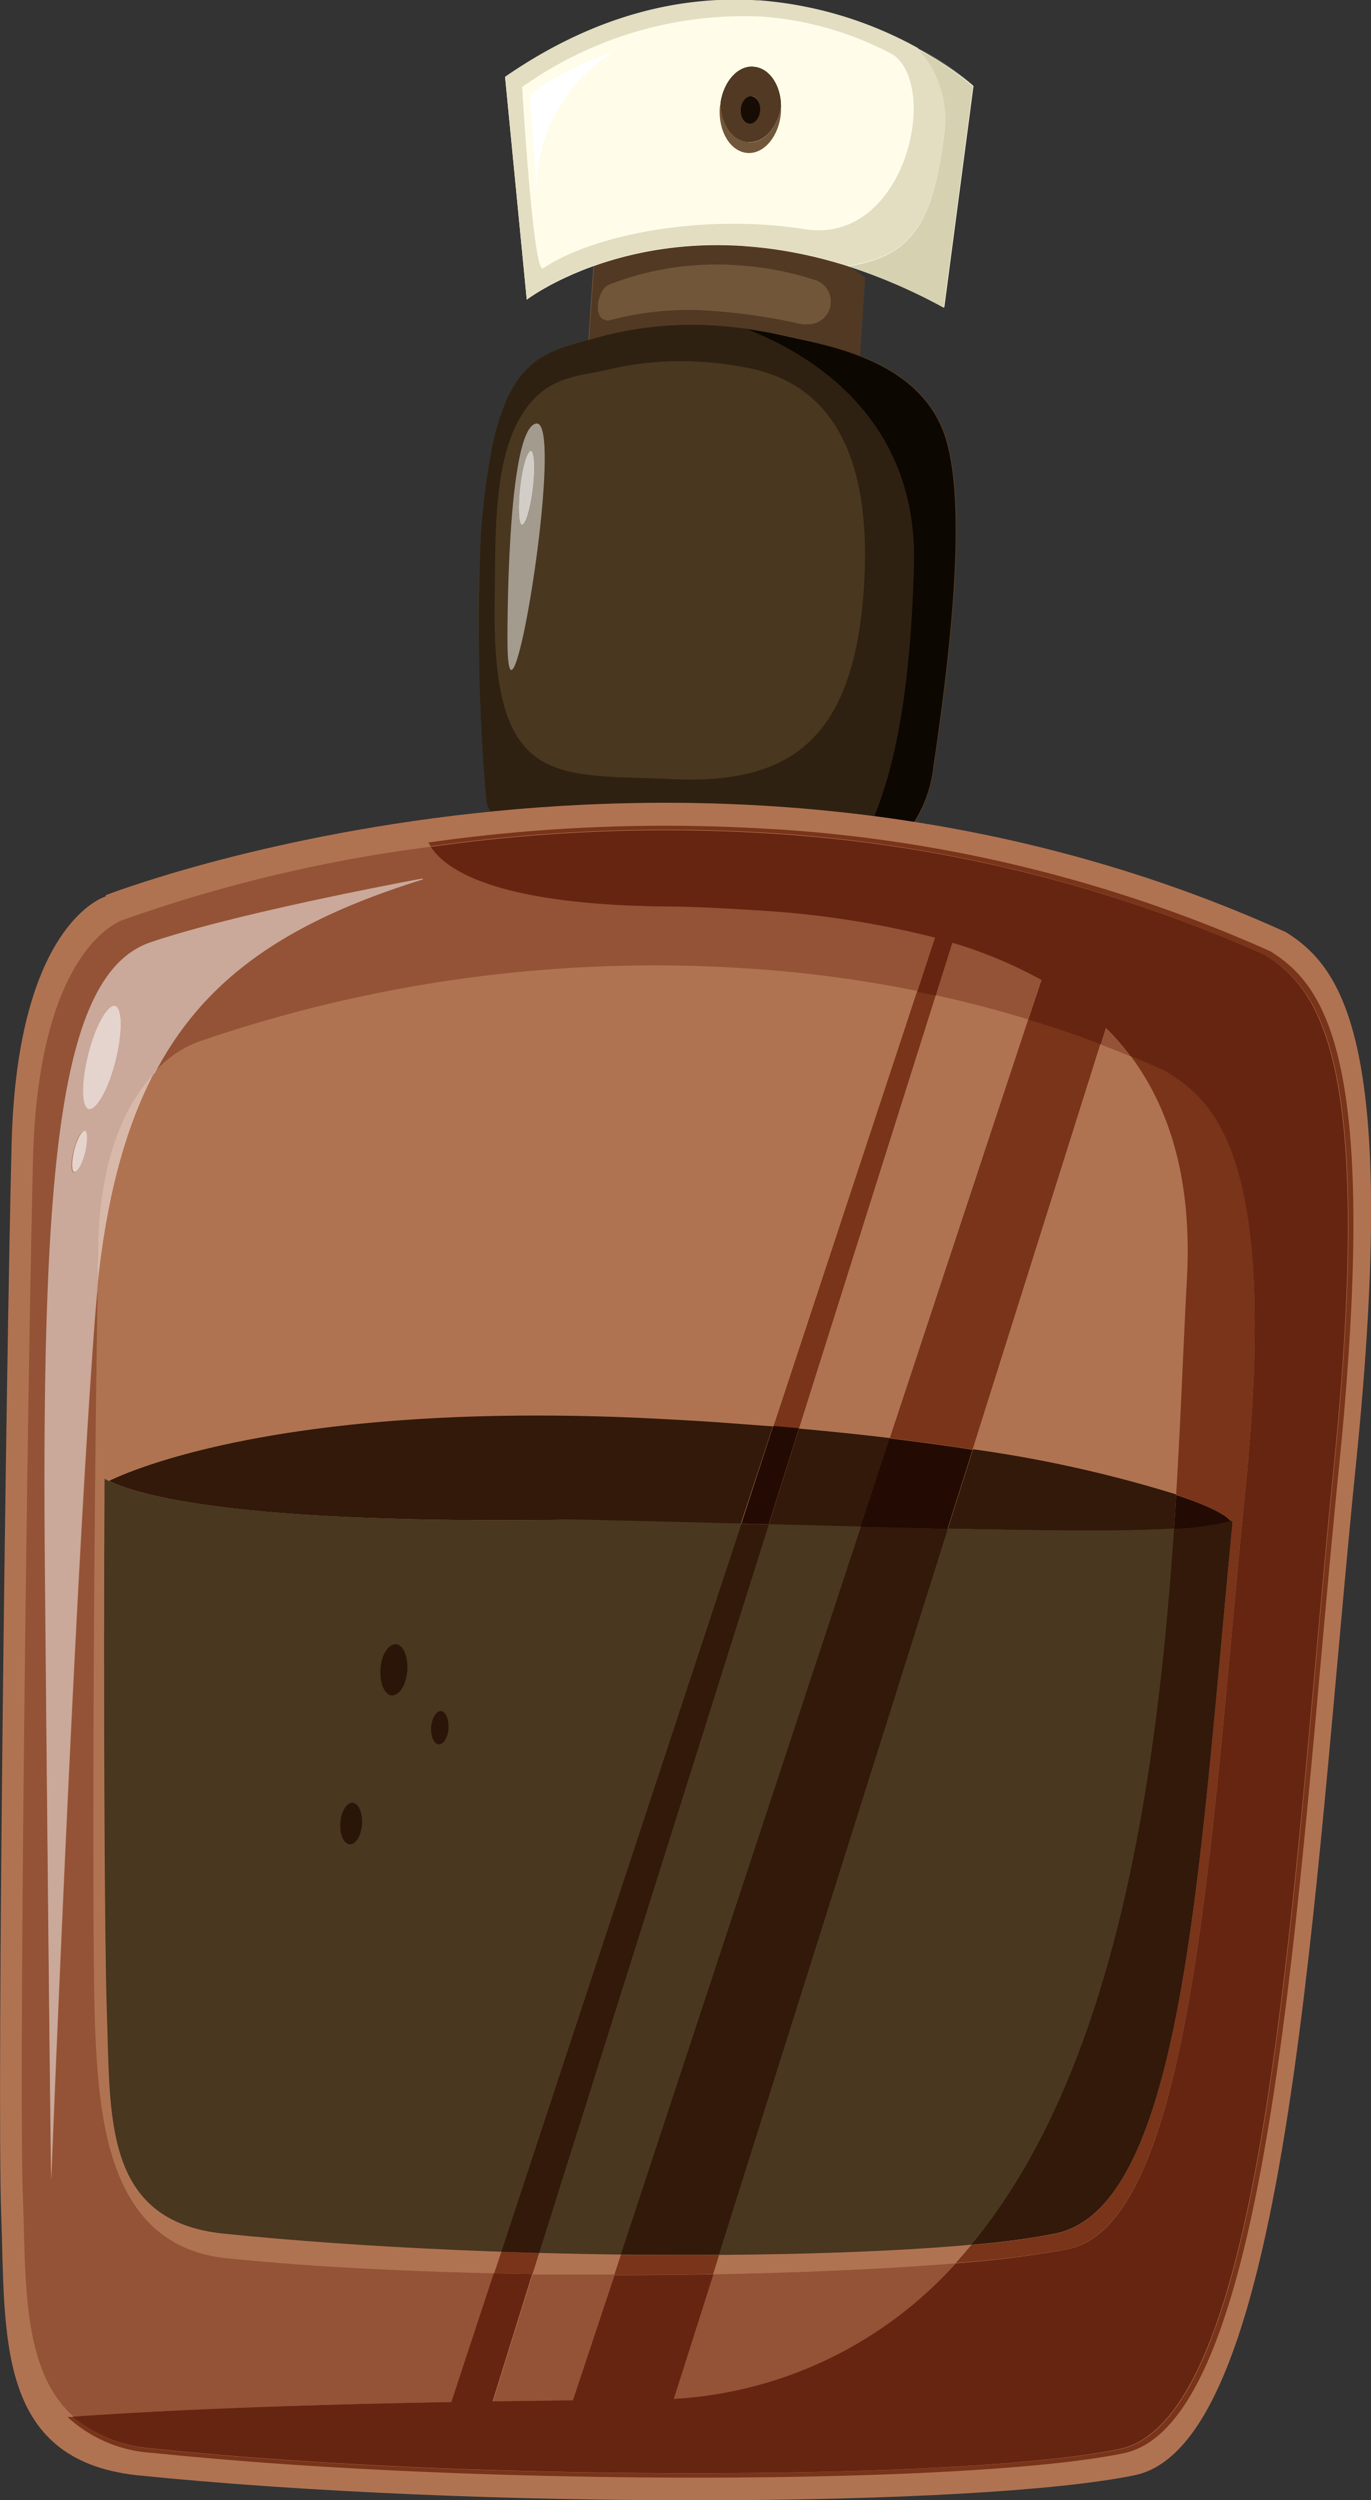
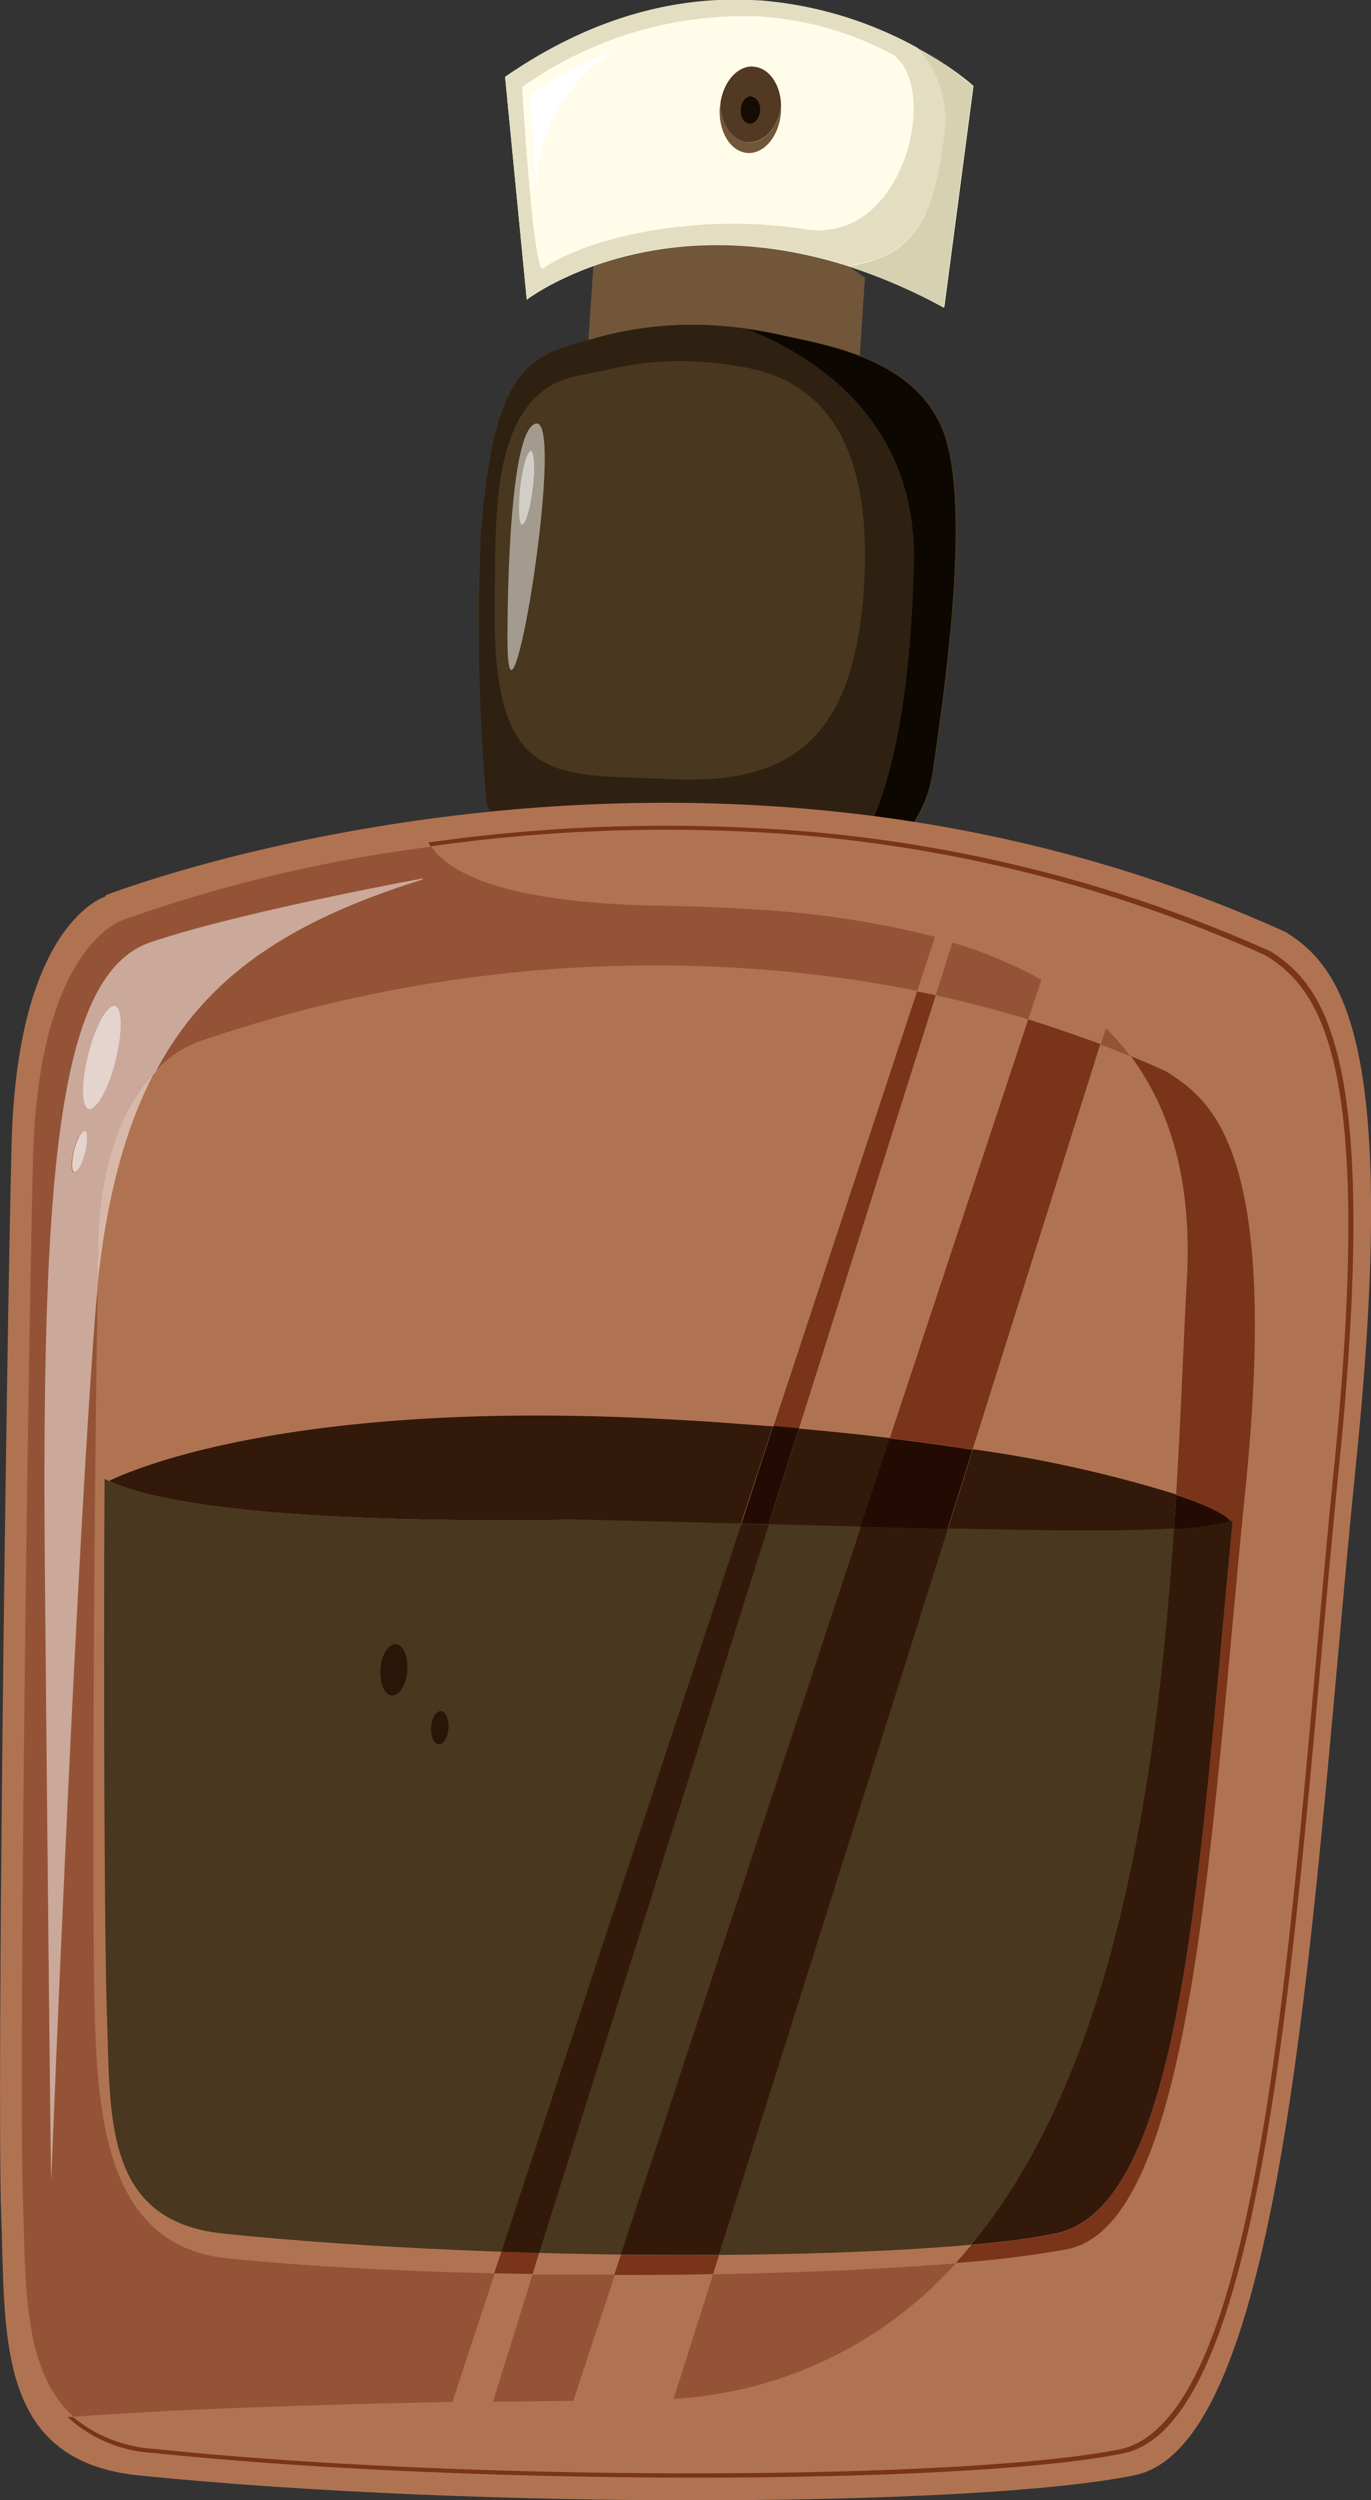
<svg xmlns="http://www.w3.org/2000/svg" id="Layer_1" data-name="Layer 1" viewBox="0 0 103.85 189.27">
  <rect x="0" y="0" width="103.85" height="189.27" fill="#333333" stroke="none" />
  <defs>
    <style>.cls-1{fill:#715639;}.cls-2{fill:#513923;}.cls-3{fill:#49371f;}.cls-4{fill:#2f2111;}.cls-5{fill:#0d0702;}.cls-6{fill:#fffcea;}.cls-7{fill:#b07352;}.cls-8{fill:#945336;}.cls-9{fill:#170c04;}.cls-10{fill:#32190a;}.cls-11{fill:#2a1508;}.cls-12{fill:#d8b9a9;}.cls-13{fill:#caa99b;}.cls-14{fill:#e5d4cd;}.cls-15{fill:#a49b8f;}.cls-16{fill:#d2cdc7;}.cls-17{fill:#e3dec1;}.cls-18{fill:#f1f0e8;}.cls-19{fill:#6b5134;}.cls-20{fill:#4c3520;}.cls-21{fill:#d6d1b0;}.cls-22{fill:#fff;}.cls-23{fill:#79341a;}.cls-24{fill:#662511;}.cls-25{fill:#230b03;}</style>
  </defs>
  <path class="cls-1" d="M185.09,273.63l.46-6.87s11.47-6,20.57.93l-.53,7.9-20.5-2Z" transform="translate(-140.6 -246.66)" />
-   <path class="cls-2" d="M186.5,270.88c-1-.06-.66-2.29.21-2.66a22.29,22.29,0,0,1,9.88-1.47,23.38,23.38,0,0,1,5.87,1.15,1.72,1.72,0,0,1-.75,3.31,2.39,2.39,0,0,1-.36,0,44.59,44.59,0,0,0-6.62-1,23.26,23.26,0,0,0-8,.71.53.53,0,0,1-.21,0ZM197,265.29a28.08,28.08,0,0,0-11.4,1.52l-.38,5.59.62-.17a26.71,26.71,0,0,1,9.14-.91,33.3,33.3,0,0,1,5,.74h0a39.7,39.7,0,0,1,5.76,1.54l.39-5.91h0c-.4-.31-.81-.59-1.22-.85l-.09,0h0a33.31,33.31,0,0,0-7.88-1.52Z" transform="translate(-140.6 -246.66)" />
  <path class="cls-3" d="M178.89,277.11a19.18,19.18,0,0,0-1.15,4.14c-1.48,8.2-.82,17.74-.32,25.86.19,3,7.93,4.37,9.06,4.64a43.32,43.32,0,0,0,18.35.14c2.37-.43,5.73-1.53,6.54-7.15.93-6.43,2.91-20.24.67-25.62s-8.71-6.31-12.07-7.06a28.63,28.63,0,0,0-14.18.17c-2.87.81-5.3,1.15-6.9,4.88Z" transform="translate(-140.6 -246.66)" />
  <path class="cls-4" d="M186.48,305.44c-5.61-.38-8.6-2-8.41-13.3.08-4.71-.16-10.52,2.06-14.08l.07-.11c1.84-2.87,4.24-2.78,6.38-3.29a23.69,23.69,0,0,1,7.23-.6,26.14,26.14,0,0,1,3.37.44c5.34,1,9.63,5.23,8.85,16.76-.79,11.68-5.84,14.79-14.6,14.38-1.83-.09-3.48-.1-5-.2Zm8.45-34.12a26.71,26.71,0,0,0-9.14.91c-2.87.81-5.3,1.15-6.9,4.88a19.18,19.18,0,0,0-1.15,4.14,54.28,54.28,0,0,0-.73,6.11,157.11,157.11,0,0,0,.41,19.75,2,2,0,0,0,.35,1,130.75,130.75,0,0,1,21.63-.39c2.45.17,4.93.41,7.46.74,1.78-4.44,2.74-10.62,3-19,.31-11.06-7.71-15.94-12.7-17.89,1,.13,1.89.29,2.84.5a33.3,33.3,0,0,0-5-.74Z" transform="translate(-140.6 -246.66)" />
  <path class="cls-3" d="M211.37,304.74a9.72,9.72,0,0,1-1.46,4.15h0a9.72,9.72,0,0,0,1.46-4.15Z" transform="translate(-140.6 -246.66)" />
  <path class="cls-5" d="M197.13,271.56c5,1.95,13,6.83,12.7,17.89-.23,8.38-1.19,14.56-3,19,1,.13,2,.28,3,.44a9.72,9.72,0,0,0,1.46-4.15h0c.47-3.21,1.19-8.25,1.52-13.17s.27-9.76-.85-12.45c-2.19-5.28-8.71-6.31-12.07-7.06h0c-.95-.21-1.89-.37-2.84-.5Z" transform="translate(-140.6 -246.66)" />
  <path class="cls-6" d="M180.5,269.35s12.59-9.68,31.63.58l2.21-16.76s-15.91-14.19-35.48-.67l1.64,16.85Z" transform="translate(-140.6 -246.66)" />
  <path class="cls-7" d="M148.61,314.43s44.66-17.47,89.4,2.8c4.31,2.71,8.53,8.4,5.31,40.17s-5,74.21-16.77,76.64-49.7,2.63-75.59,0c-10.69-1.18-9.94-10.56-10.27-19.79s.37-64.17.79-81,7.13-18.73,7.13-18.73Z" transform="translate(-140.6 -246.66)" />
  <path class="cls-8" d="M187.13,418.85c-2,0-4.12,0-6.19,0l-3,9.64,6.09-.08,3.14-9.52ZM213,418c-5.07.41-11.48.71-18.38.83l-3,9.43A31.13,31.13,0,0,0,213,418Zm11.37-93.5-.39,1.24c.75.28,1.5.58,2.25.89a18.92,18.92,0,0,0-1.86-2.13ZM212.74,318l-1.26,4c2.31.51,4.66,1.12,7,1.83l1-3a33.49,33.49,0,0,0-6.75-2.82Zm-39.51-7.24A112,112,0,0,0,150,316.27s-6.49,1.79-6.9,18.13-1.09,69.53-.77,78.47c.24,6.57-.09,13.23,3.85,16.74,5.38-.39,14.34-.85,28.69-1.11l3.21-9.74c-4.7-.11-9.35-.3-13.69-.59-2.35-.16-4.61-.35-6.75-.57-8.71-1-9.56-10.18-9.84-17.64-.26-6.89-.09-39.9.2-55.63-.07.66-.12,1.33-.18,2-1.59,20.95-3.32,65.36-3.32,65.36s-.24-15.21-.47-46.28,1.24-45.13,8-47.43,20.6-4.83,20.6-4.83h0c-9.58,3-16.24,7-20.29,14.64a8.33,8.33,0,0,1,3.68-2.4,106.21,106.21,0,0,1,41.4-5.4,95.43,95.43,0,0,1,12.66,1.69l1.35-4.1a71.08,71.08,0,0,0-13.61-2.07c-2.43-.16-4.88-.25-7.33-.29-1.41,0-2.71-.08-3.91-.16-9-.61-12.23-2.67-13.34-4.35Z" transform="translate(-140.6 -246.66)" />
  <path class="cls-1" d="M197.28,257.42c-1.19-.07-2.07-1.39-2.1-3,0,.13-.05.26-.06.4-.12,1.8.82,3.33,2.1,3.42s2.42-1.31,2.54-3.11c0-.14,0-.27,0-.4-.25,1.6-1.3,2.78-2.48,2.7Z" transform="translate(-140.6 -246.66)" />
  <path class="cls-1" d="M197.28,257.42c1.18.08,2.23-1.1,2.48-2.7,0-1.62-.91-2.94-2.1-3s-2.23,1.11-2.48,2.71c0,1.62.91,2.94,2.1,3Z" transform="translate(-140.6 -246.66)" />
  <path class="cls-2" d="M197.37,256c-.4,0-.7-.52-.66-1.09s.4-1,.8-1,.7.51.67,1.08-.4,1-.81,1Zm.29-4.3c-1.18-.08-2.23,1.11-2.48,2.71,0,1.62.91,2.94,2.1,3s2.23-1.1,2.48-2.7c0-1.62-.91-2.94-2.1-3Z" transform="translate(-140.6 -246.66)" />
  <path class="cls-9" d="M197.51,253.93c-.4,0-.76.42-.8,1s.26,1.06.66,1.09.77-.42.81-1-.26-1-.67-1.08Z" transform="translate(-140.6 -246.66)" />
  <path class="cls-10" d="M214.3,356.39l-1.9,6c8.2.18,13.58.22,17.13,0,.06-.87.11-1.74.16-2.6a96.84,96.84,0,0,0-15.39-3.42Zm-13.18-1.58-2.29,7.27,7,.17,2.22-6.72q-3.24-.39-6.91-.72Zm-6-.47c-1.48-.1-3-.19-4.58-.27-28.21-1.47-40.24,4-41.68,4.7,1.62.78,5.49,1.92,14.61,2.54,5,.33,11.48.51,20,.4l13.24.32,2.43-7.39-4.05-.3Z" transform="translate(-140.6 -246.66)" />
  <path class="cls-3" d="M183.52,361.71c-25.35.33-32.79-1.91-35-3.1-.09,16.14,0,35,.17,40.29.29,7.85-.35,15.84,8.74,16.84,22,2.27,53.05,2.07,63.06,0,9.74-2,10.87-27.68,13.44-54-4.44,1.33-16.35.72-50.46-.07Z" transform="translate(-140.6 -246.66)" />
  <path class="cls-11" d="M170.57,371.13c-.56,0-1.08.8-1.15,1.88s.32,2,.88,2,1.07-.8,1.15-1.88-.33-2-.88-2Z" transform="translate(-140.6 -246.66)" />
  <path class="cls-11" d="M174,376.19c-.36,0-.69.52-.74,1.22s.21,1.28.57,1.3.7-.52.74-1.21-.21-1.28-.57-1.31Z" transform="translate(-140.6 -246.66)" />
-   <path class="cls-11" d="M167.3,383.13c-.45,0-.86.65-.92,1.52s.26,1.6.71,1.63.87-.65.93-1.52-.26-1.6-.72-1.63Z" transform="translate(-140.6 -246.66)" />
  <path class="cls-12" d="M152.33,327.81c-2,2.11-4.13,6-4.31,13,0,1-.05,2.2-.07,3.48.69-6.93,2.14-12.28,4.38-16.52Z" transform="translate(-140.6 -246.66)" />
  <path class="cls-13" d="M146.21,335.41a.1.1,0,0,1-.08,0c-.19-.18-.15-1,.1-1.85s.52-1.24.72-1.23a.09.09,0,0,1,.08,0c.19.18.15,1-.1,1.85s-.52,1.24-.72,1.23Zm1.17-4.77a.26.26,0,0,1-.19-.09c-.49-.45-.37-2.54.25-4.66.55-1.86,1.31-3.13,1.82-3.1a.37.37,0,0,1,.19.09c.48.46.37,2.55-.25,4.67-.55,1.86-1.32,3.13-1.82,3.09Zm25.24-17.47S158.81,315.69,152,318s-8.28,16.35-8,47.43.47,46.28.47,46.28,1.73-44.41,3.32-65.36c.06-.69.11-1.36.18-2,0-1.28.05-2.45.07-3.48.18-7.05,2.3-10.93,4.31-13,4-7.63,10.71-11.64,20.29-14.64Z" transform="translate(-140.6 -246.66)" />
  <path class="cls-14" d="M149.26,322.79c-.51,0-1.27,1.24-1.82,3.1-.62,2.12-.74,4.21-.25,4.66a.26.26,0,0,0,.19.09c.5,0,1.27-1.23,1.82-3.09.62-2.12.73-4.21.25-4.67a.37.37,0,0,0-.19-.09Z" transform="translate(-140.6 -246.66)" />
  <path class="cls-14" d="M147,332.29c-.2,0-.5.49-.72,1.23s-.29,1.67-.1,1.85a.1.1,0,0,0,.08,0c.2,0,.5-.49.72-1.23s.29-1.67.1-1.85a.09.09,0,0,0-.08,0Z" transform="translate(-140.6 -246.66)" />
  <path class="cls-15" d="M180.15,286.4h0c-.27-.08-.33-1.4-.13-2.95s.54-2.69.81-2.67h0c.26.08.32,1.39.13,2.94s-.55,2.7-.82,2.68Zm1.13-7.68s0,0-.06,0c-2.27.36-2.18,16.42-2.18,16.42,0,1.56.12,2.23.29,2.24.48,0,1.41-4.6,2-9.26s.84-9.34-.05-9.4Z" transform="translate(-140.6 -246.66)" />
  <path class="cls-16" d="M180.82,280.78c-.27,0-.63,1.16-.81,2.67s-.14,2.87.13,2.95h0c.27,0,.63-1.16.82-2.68s.13-2.86-.13-2.94Z" transform="translate(-140.6 -246.66)" />
  <path class="cls-17" d="M211.85,269.78h0Zm2.49-16.61-2.21,16.76-.26-.14.26.14,2.21-16.76ZM181.7,267c-.74,0-1.55-13.75-1.55-13.75a29,29,0,0,1,18.06-5.34,24.79,24.79,0,0,1,10.09,2.92c3.41,2.58.89,13.72-6.1,13.25a4.39,4.39,0,0,1-.61-.07q-1.47-.23-3-.33c-6.62-.45-13.45,1-16.88,3.31Zm16.36-20.31c-5.54-.37-12.13.9-19.2,5.78l1.64,16.85s6.19-4.76,16.45-4.06a33.31,33.31,0,0,1,7.88,1.52c5.1-.76,6.46-3.59,7.29-10a7.94,7.94,0,0,0-2-6.49,24.78,24.78,0,0,1,4.22,2.84,29.47,29.47,0,0,0-16.28-6.45Z" transform="translate(-140.6 -246.66)" />
  <path class="cls-18" d="M211.87,269.79Zm-7-3,0,0a41.84,41.84,0,0,1,6.95,2.94,42.55,42.55,0,0,0-7-3Zm9.46-13.65Z" transform="translate(-140.6 -246.66)" />
  <path class="cls-19" d="M204.88,266.82l0,0h0l0,0Z" transform="translate(-140.6 -246.66)" />
  <path class="cls-20" d="M204.83,266.81h0l.09,0,0,0Z" transform="translate(-140.6 -246.66)" />
  <path class="cls-21" d="M210.12,250.33a7.94,7.94,0,0,1,2,6.49c-.83,6.4-2.19,9.23-7.29,10a42.19,42.19,0,0,1,7,3h0l.26.14,2.21-16.76h0a24.78,24.78,0,0,0-4.22-2.84Z" transform="translate(-140.6 -246.66)" />
  <path class="cls-22" d="M181.26,261.29l-.52-7.39s1.79-1.73,6.44-3.37A12.22,12.22,0,0,0,181.26,261.29Z" transform="translate(-140.6 -246.66)" />
  <path class="cls-23" d="M181.44,417.21l-2.86-.09-.55,1.64,2.91.05.5-1.6Zm13.62.15c-2.41,0-4.9,0-7.43,0l-.5,1.52c2.53,0,5,0,7.49-.07l.44-1.42Zm31.17-90.78c3,4,4.67,9.47,4.28,16.84-.26,4.67-.45,10.3-.82,16.39,2.45.83,3.81,1.55,4.14,2l.15-.05h0c-2.57,26.28-3.7,52-13.44,54a57.12,57.12,0,0,1-6.36.85c-.39.46-.78.92-1.18,1.36a78.92,78.92,0,0,0,8.49-1.05c9.59-2,10.84-31.86,13.45-57.54s-2.55-29.45-6.06-31.64c-.88-.4-1.77-.78-2.65-1.14Zm-7.74-2.76L208,355.53q3.36.41,6.27.86l9.68-30.7q-2.76-1-5.49-1.87Zm-8.42-2.12-10.88,32.94,1.93.17L211.48,322l-1.41-.29ZM199.3,309.44a127.51,127.51,0,0,0-26.25,1,3.31,3.31,0,0,0,.18.29,127.13,127.13,0,0,1,25.89-1A107.79,107.79,0,0,1,236.5,319c4.17,2.62,8.25,8.13,5.14,38.88s-4.84,71.84-16.23,74.2c-9.88,2-38.82,2.45-62.68.85-3.65-.25-7.18-.54-10.5-.89a10.57,10.57,0,0,1-6.1-2.41l-.42,0a10.4,10.4,0,0,0,6.43,2.72c3.35.34,6.9.64,10.56.89,24,1.61,53.09,1.19,63-.86,11.45-2.36,13.19-43.68,16.32-74.6s-1-36.45-5.16-39.09a108.32,108.32,0,0,0-37.58-9.26Z" transform="translate(-140.6 -246.66)" />
-   <path class="cls-24" d="M199.12,309.77a127.13,127.13,0,0,0-25.89,1c1.11,1.68,4.35,3.74,13.34,4.35,1.2.08,2.5.13,3.91.16,2.45,0,4.9.13,7.33.29a71.08,71.08,0,0,1,13.61,2.07l-1.35,4.1,1.41.29,1.26-4a33.49,33.49,0,0,1,6.75,2.82l-1,3q2.73.84,5.49,1.87l.39-1.24a18.92,18.92,0,0,1,1.86,2.13c.88.36,1.77.74,2.65,1.14,3.51,2.19,8.66,6,6.06,31.64s-3.86,55.58-13.45,57.54A78.92,78.92,0,0,1,213,418a31.13,31.13,0,0,1-21.36,10.26l3-9.43c-2.45.05-5,.07-7.49.07L184,428.37l-6.09.08,3-9.64-2.91-.05-3.21,9.74c-14.35.26-23.31.72-28.69,1.11a10.57,10.57,0,0,0,6.1,2.41c3.32.35,6.85.64,10.5.89,23.86,1.6,52.8,1.18,62.68-.85,11.39-2.36,13.12-43.45,16.23-74.2s-1-36.26-5.14-38.88a107.79,107.79,0,0,0-37.38-9.21Z" transform="translate(-140.6 -246.66)" />
  <path class="cls-25" d="M229.69,359.81c-.05.86-.1,1.73-.16,2.6a21.3,21.3,0,0,0,4.3-.58c-.33-.47-1.69-1.19-4.14-2ZM208,355.53l-2.22,6.72,6.59.16,1.9-6q-2.91-.45-6.27-.86Zm-8.84-.89L196.76,362l2.07.05,2.29-7.27-1.93-.17Z" transform="translate(-140.6 -246.66)" />
  <path class="cls-10" d="M198.83,362.08l-2.07-.05-18.18,55.09,2.86.09,17.39-55.13Zm13.57.33-6.59-.16-18.18,55.08c2.53,0,5,0,7.43,0l17.34-54.95Zm21.58-.63-.15.05a21.3,21.3,0,0,1-4.3.58c-1.26,18.62-4.33,40.88-15.35,54.18a57.12,57.12,0,0,0,6.36-.85c9.74-2,10.87-27.68,13.44-54Z" transform="translate(-140.6 -246.66)" />
</svg>